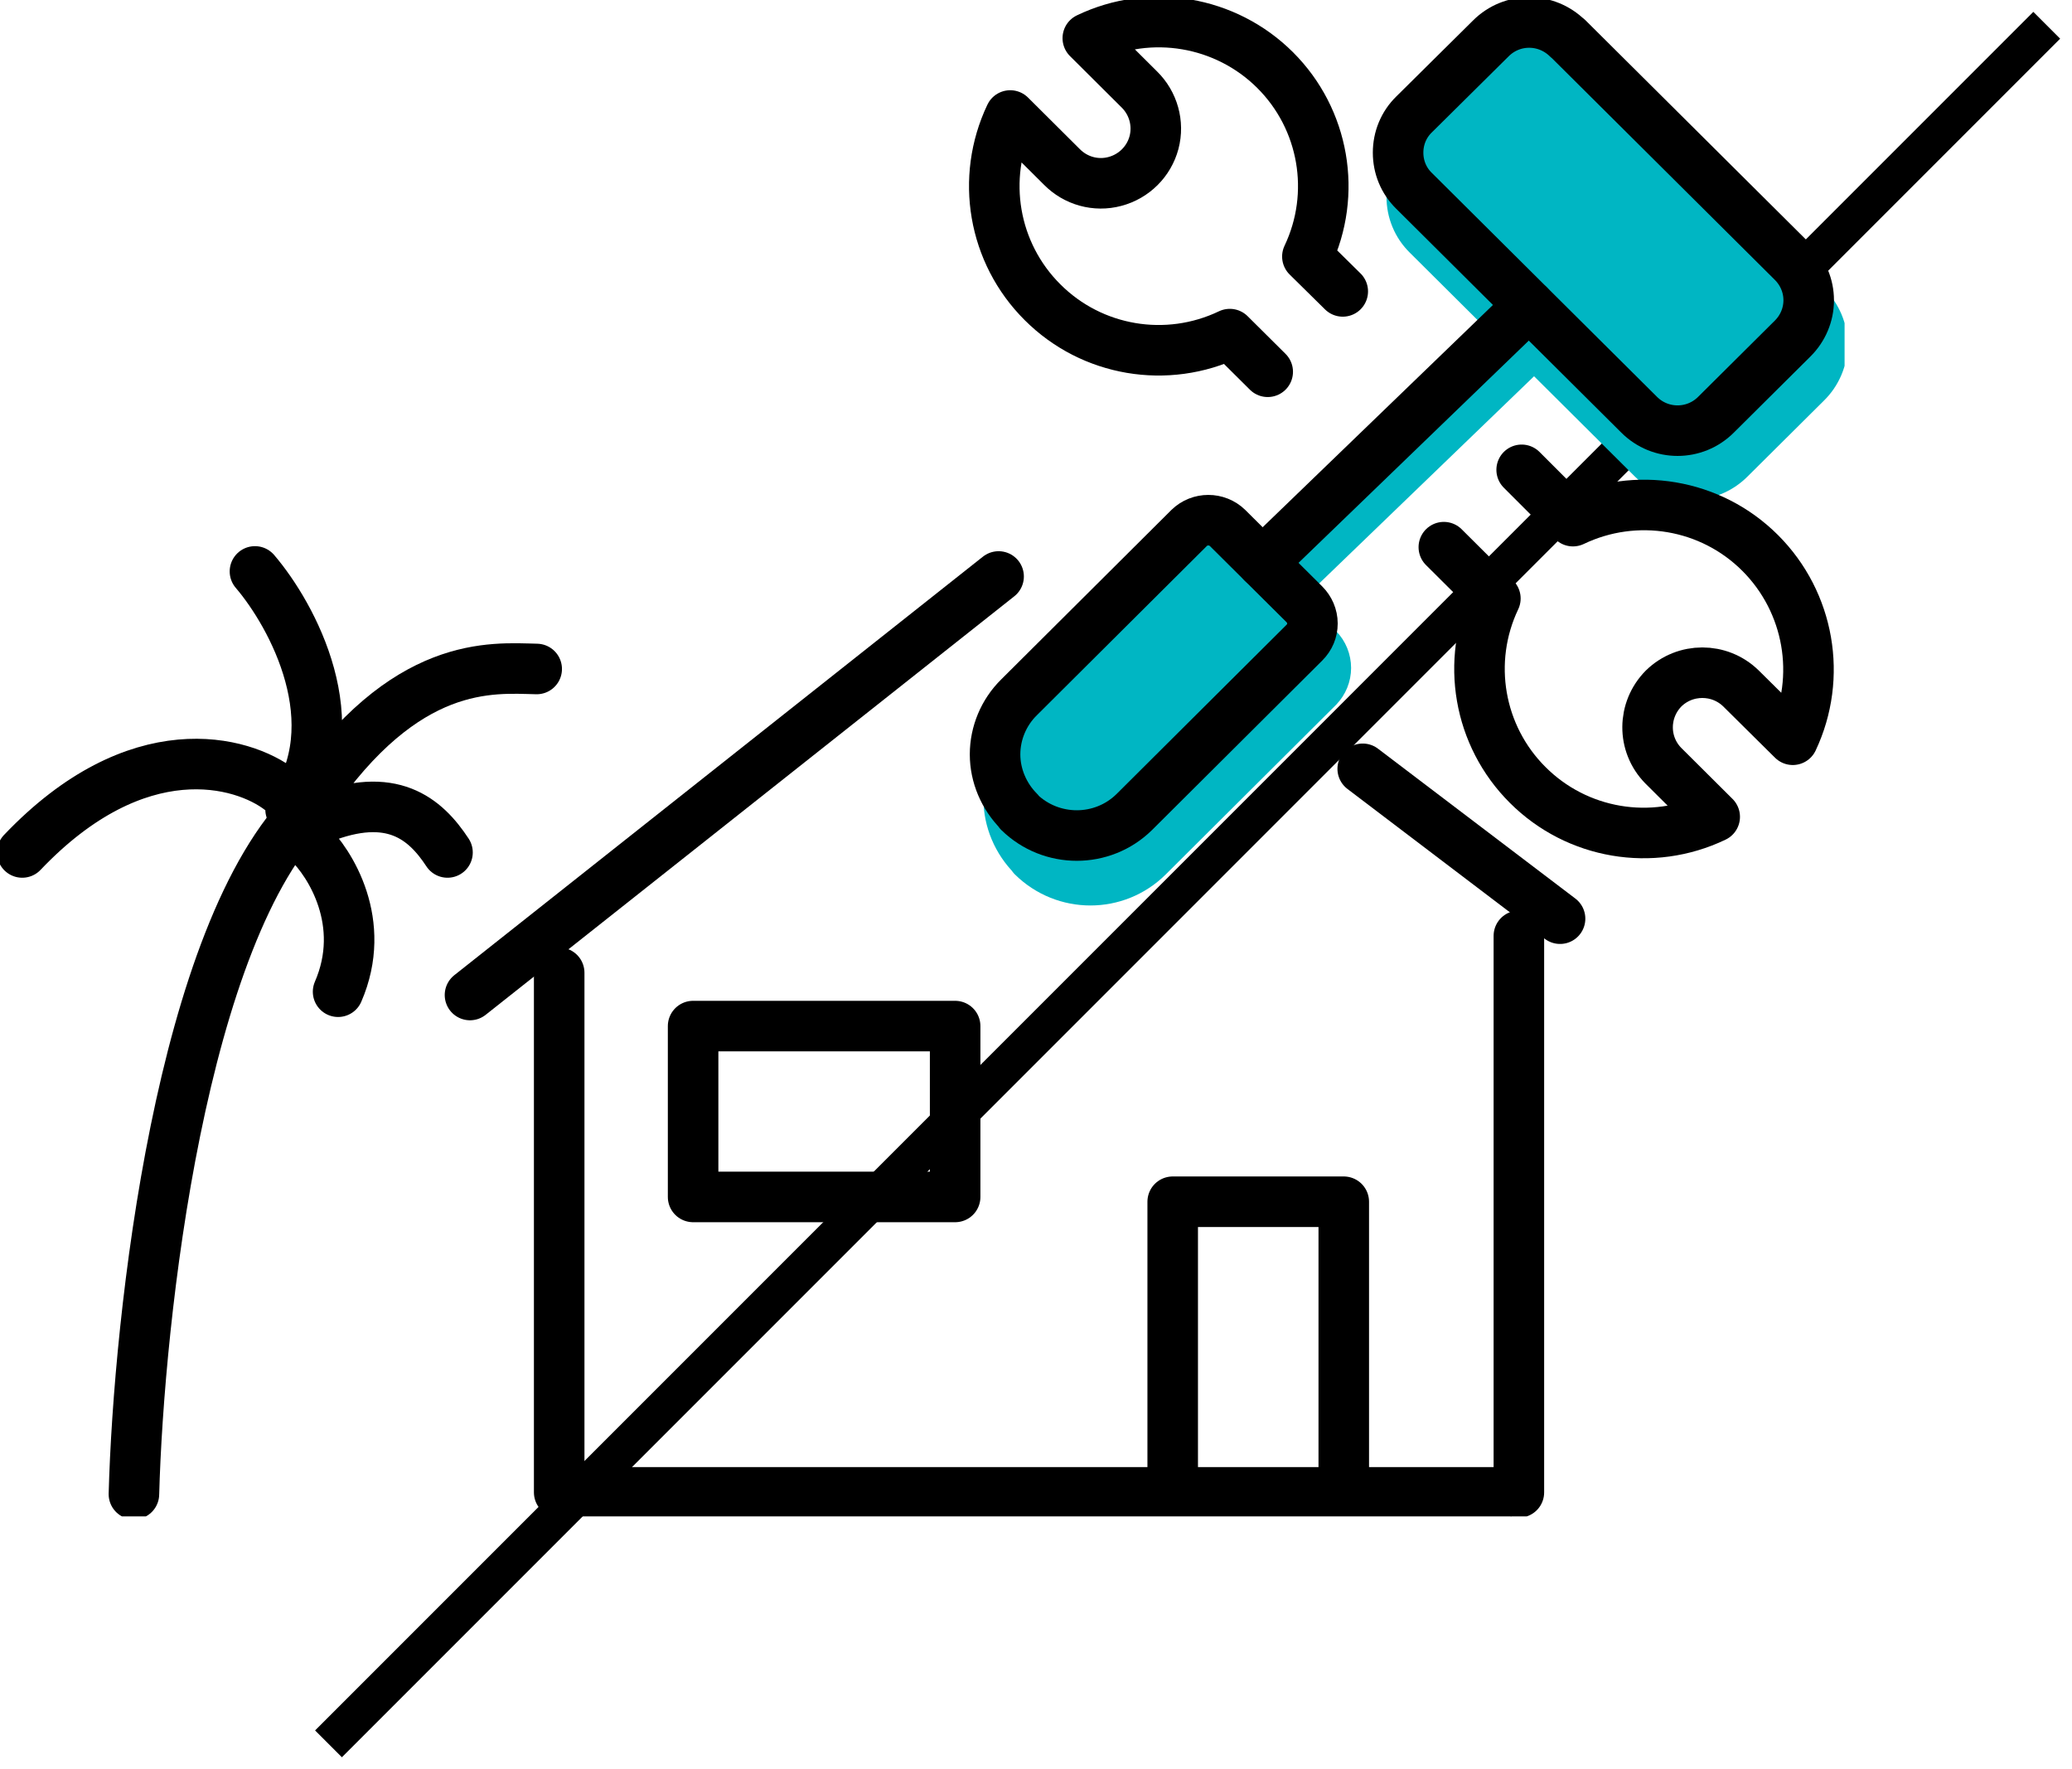
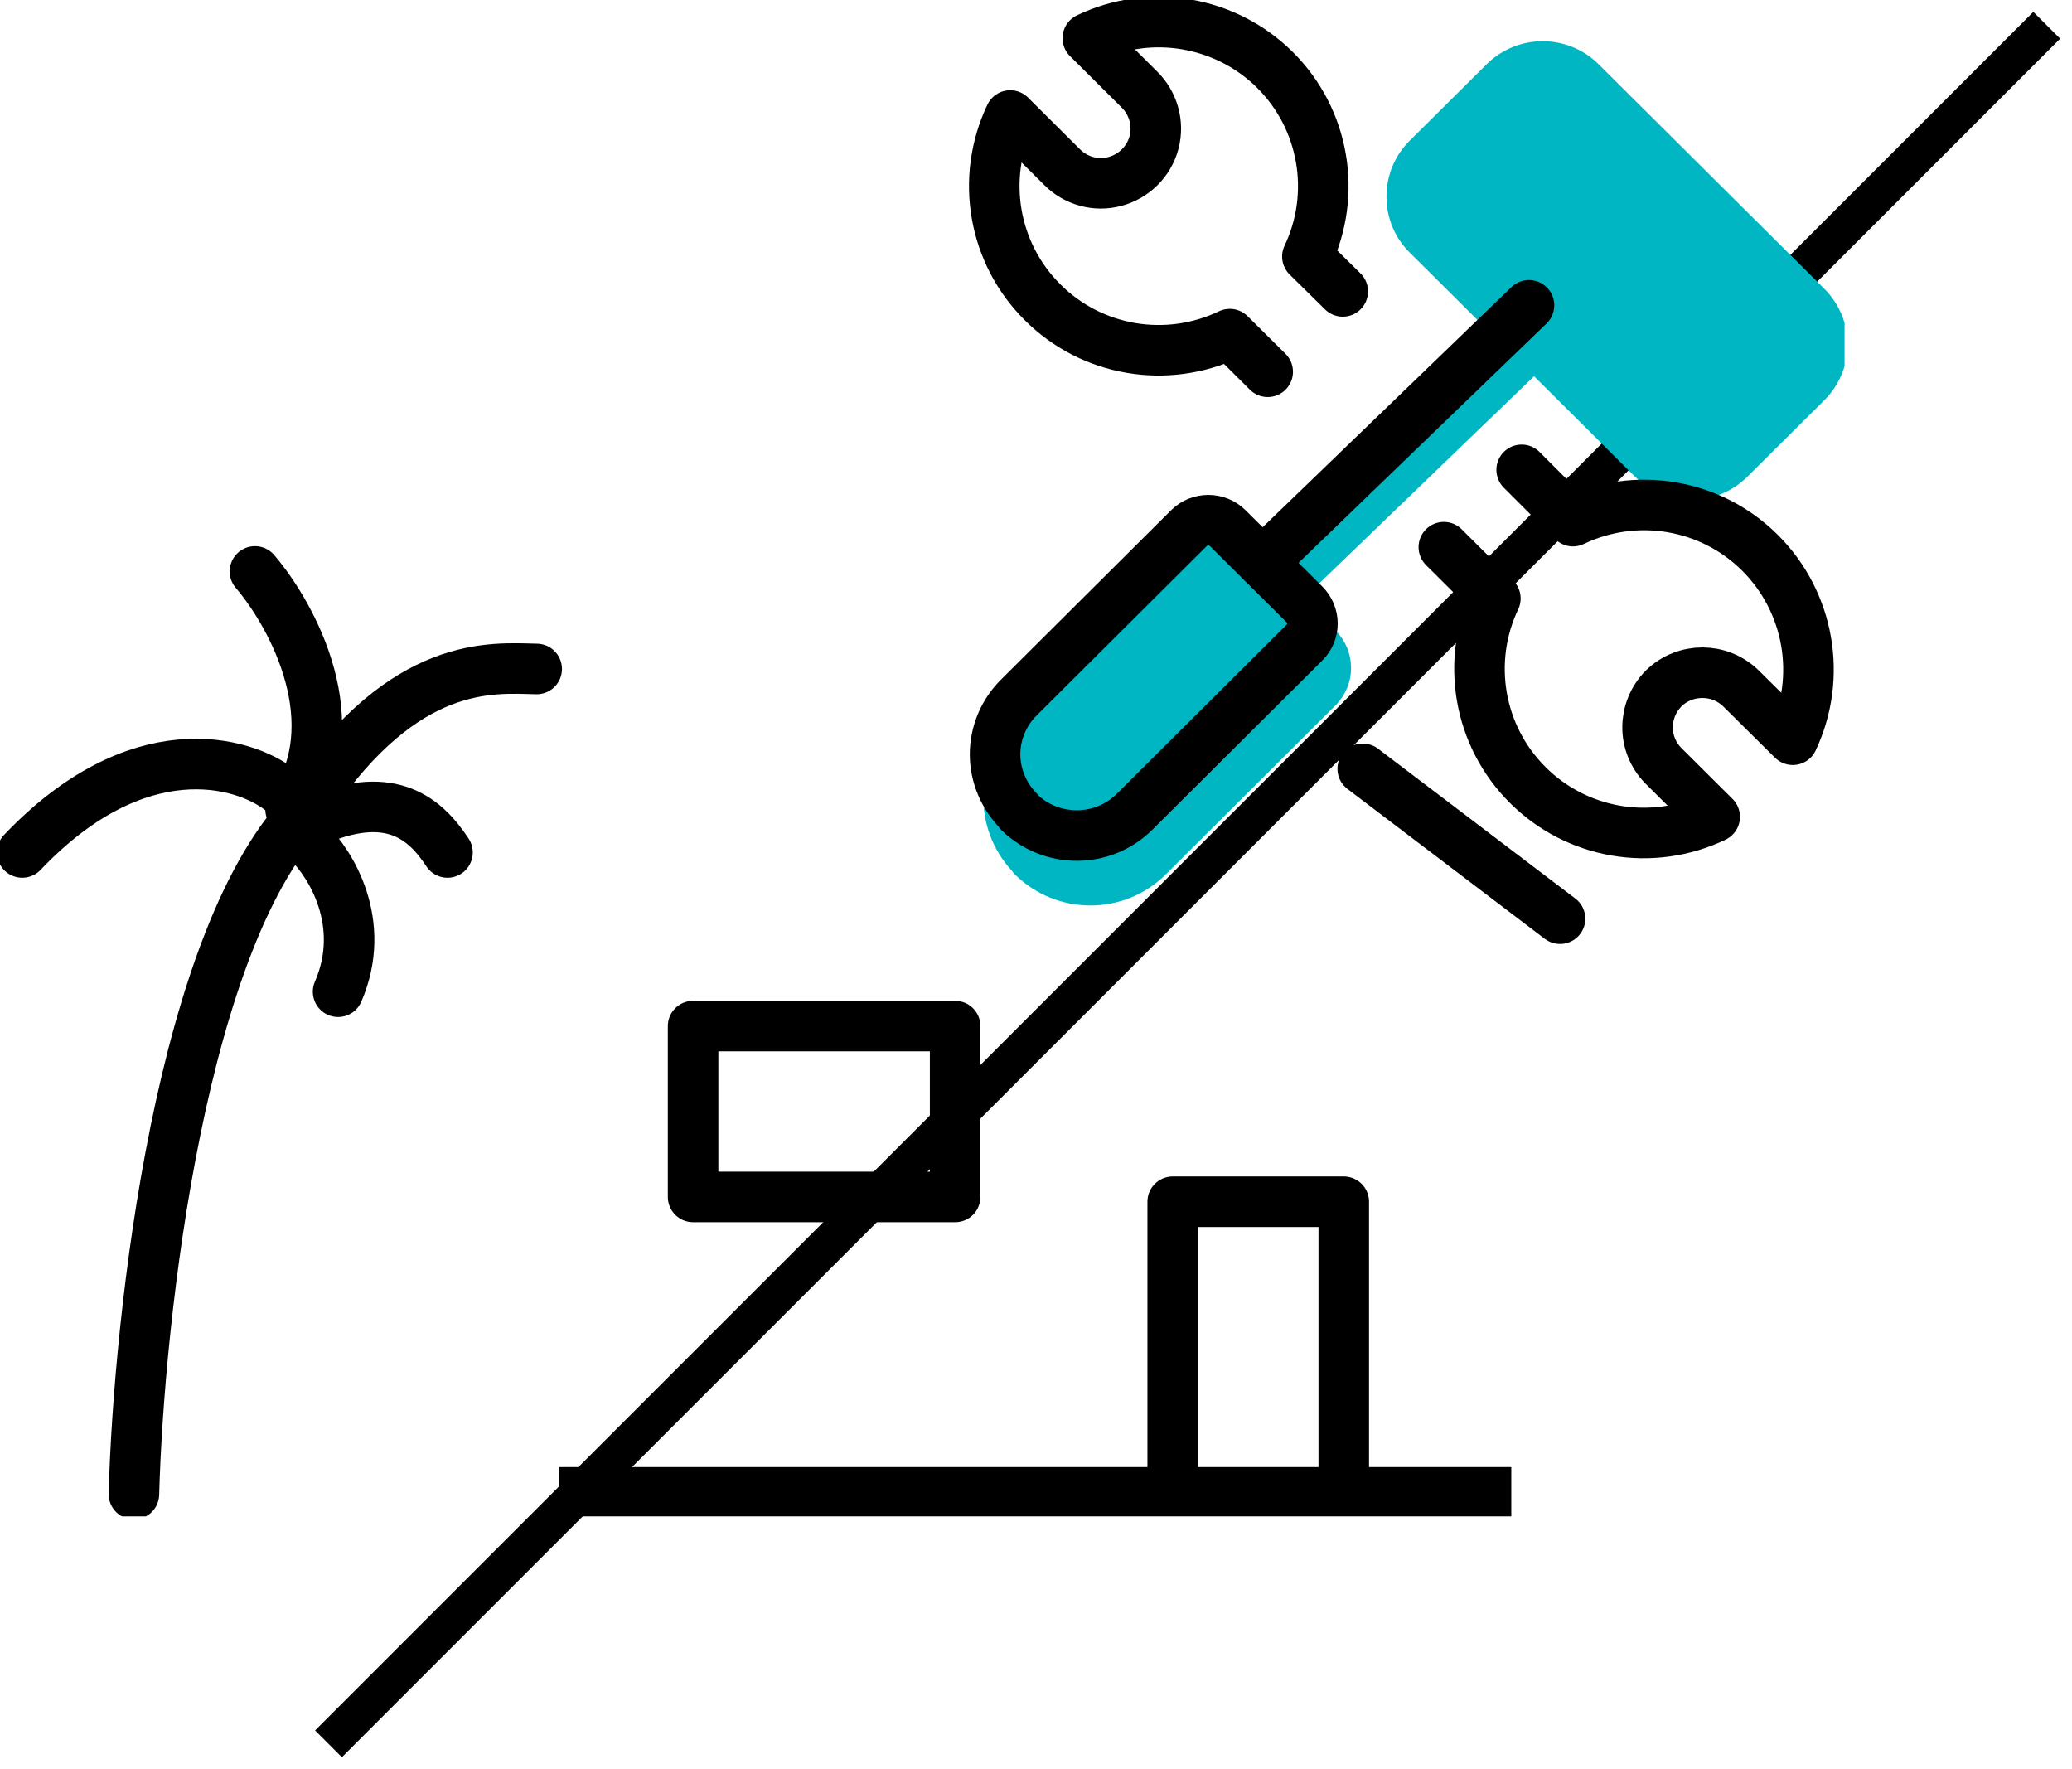
<svg xmlns="http://www.w3.org/2000/svg" id="Layer_1" viewBox="0 0 82 70">
  <defs>
    <style>.cls-1,.cls-2,.cls-3,.cls-4,.cls-5{fill:none;}.cls-6{clip-path:url(#clippath);}.cls-2,.cls-3,.cls-4,.cls-7{stroke-width:2px;}.cls-2,.cls-3,.cls-5{stroke:#000;}.cls-3,.cls-4,.cls-7{stroke-linecap:round;stroke-linejoin:round;}.cls-4,.cls-7{stroke:#00b6c3;}.cls-5{stroke-width:1.5px;}.cls-7{fill:#00b6c3;fill-rule:evenodd;}</style>
    <clipPath id="clippath">
      <rect class="cls-1" width="73" height="60" />
    </clipPath>
  </defs>
  <path class="cls-5" d="m81,1L13,69" />
  <g class="cls-6">
    <g>
-       <path class="cls-3" d="m18.6,39.37l20.92-16.56" />
      <path class="cls-3" d="m61.74,36.35l-7.81-5.93" />
-       <path class="cls-3" d="m22.13,38.49v20.56m37.98,0v-22.02" />
      <path class="cls-2" d="m59.81,59.05H22.13" />
      <path class="cls-3" d="m53.18,58.52v-10.97h-6.77v10.97" />
      <path class="cls-3" d="m37.8,40.6h-10.37v6.76h10.37v-6.76Z" />
      <path class="cls-3" d="m5.3,59.12c.19-7,1.86-22.25,6.98-27.22" />
      <path class="cls-3" d="m11.1,31.26c-1.51-1.17-5.66-2.32-10.22,2.47m9.21-11.12c1.48,1.73,3.82,6.03,1.41,9.42m6.21,1.7c-.88-1.34-2.21-2.47-5.03-1.34m-.49.92c.88.84,2.37,3.21,1.19,5.93m7.86-12.77c-1.78-.04-5.18-.4-8.97,5.16" />
      <path class="cls-7" d="m40.87,33.87c-.6-.6-.95-1.42-.95-2.26s.34-1.66.95-2.26l6.73-6.69c.42-.42,1.1-.42,1.52,0l3.04,3.01c.2.2.31.48.31.76s-.11.55-.31.76l-6.73,6.7c-1.26,1.25-3.29,1.25-4.56,0h0Z" />
      <path class="cls-7" d="m62.57,3.26l8.91,8.86c.41.41.64.95.64,1.51s-.23,1.11-.64,1.51l-3.03,3.01c-.84.84-2.2.84-3.04,0l-8.91-8.86c-.41-.4-.63-.94-.63-1.51s.22-1.11.63-1.51l3.03-3.01c.84-.84,2.2-.84,3.04,0h0Z" />
      <path class="cls-4" d="m60.46,13.74l-10.56,10.18" />
      <path class="cls-3" d="m50.17,14.71l-1.5-1.49c-2.49,1.19-5.46.69-7.41-1.26-1.96-1.95-2.46-4.91-1.28-7.39l2.04,2.03c.55.56,1.35.78,2.1.58.76-.2,1.35-.79,1.55-1.54.2-.76-.03-1.56-.58-2.1l-2.04-2.03c2.48-1.19,5.46-.68,7.41,1.26,1.95,1.94,2.46,4.9,1.28,7.38l1.4,1.38" />
      <path class="cls-3" d="m60.22,18.59l2.03,2.03c2.49-1.19,5.46-.69,7.41,1.26,1.95,1.95,2.46,4.91,1.29,7.39l-2.05-2.03c-.85-.83-2.21-.83-3.06,0-.84.85-.85,2.2-.02,3.05l2.04,2.03c-2.48,1.19-5.45.69-7.4-1.26-1.95-1.94-2.46-4.9-1.28-7.38l-2.04-2.03" />
      <path class="cls-3" d="m40.33,32.11c-.6-.6-.95-1.42-.95-2.26s.34-1.66.95-2.26l6.73-6.7c.42-.41,1.1-.41,1.52,0l3.04,3.02c.2.2.32.47.32.76s-.11.55-.32.76l-6.73,6.7c-1.26,1.24-3.29,1.24-4.56,0h0Z" />
-       <path class="cls-3" d="m62.04,1.51l8.91,8.86c.4.4.63.94.63,1.51s-.23,1.11-.63,1.51l-3.04,3.02c-.84.84-2.2.84-3.04,0l-8.91-8.86c-.41-.4-.63-.94-.63-1.51s.22-1.11.63-1.51l3.04-3.01c.84-.84,2.19-.84,3.04,0h0Z" />
      <path class="cls-3" d="m60.51,12.08l-10.55,10.18" />
    </g>
  </g>
</svg>